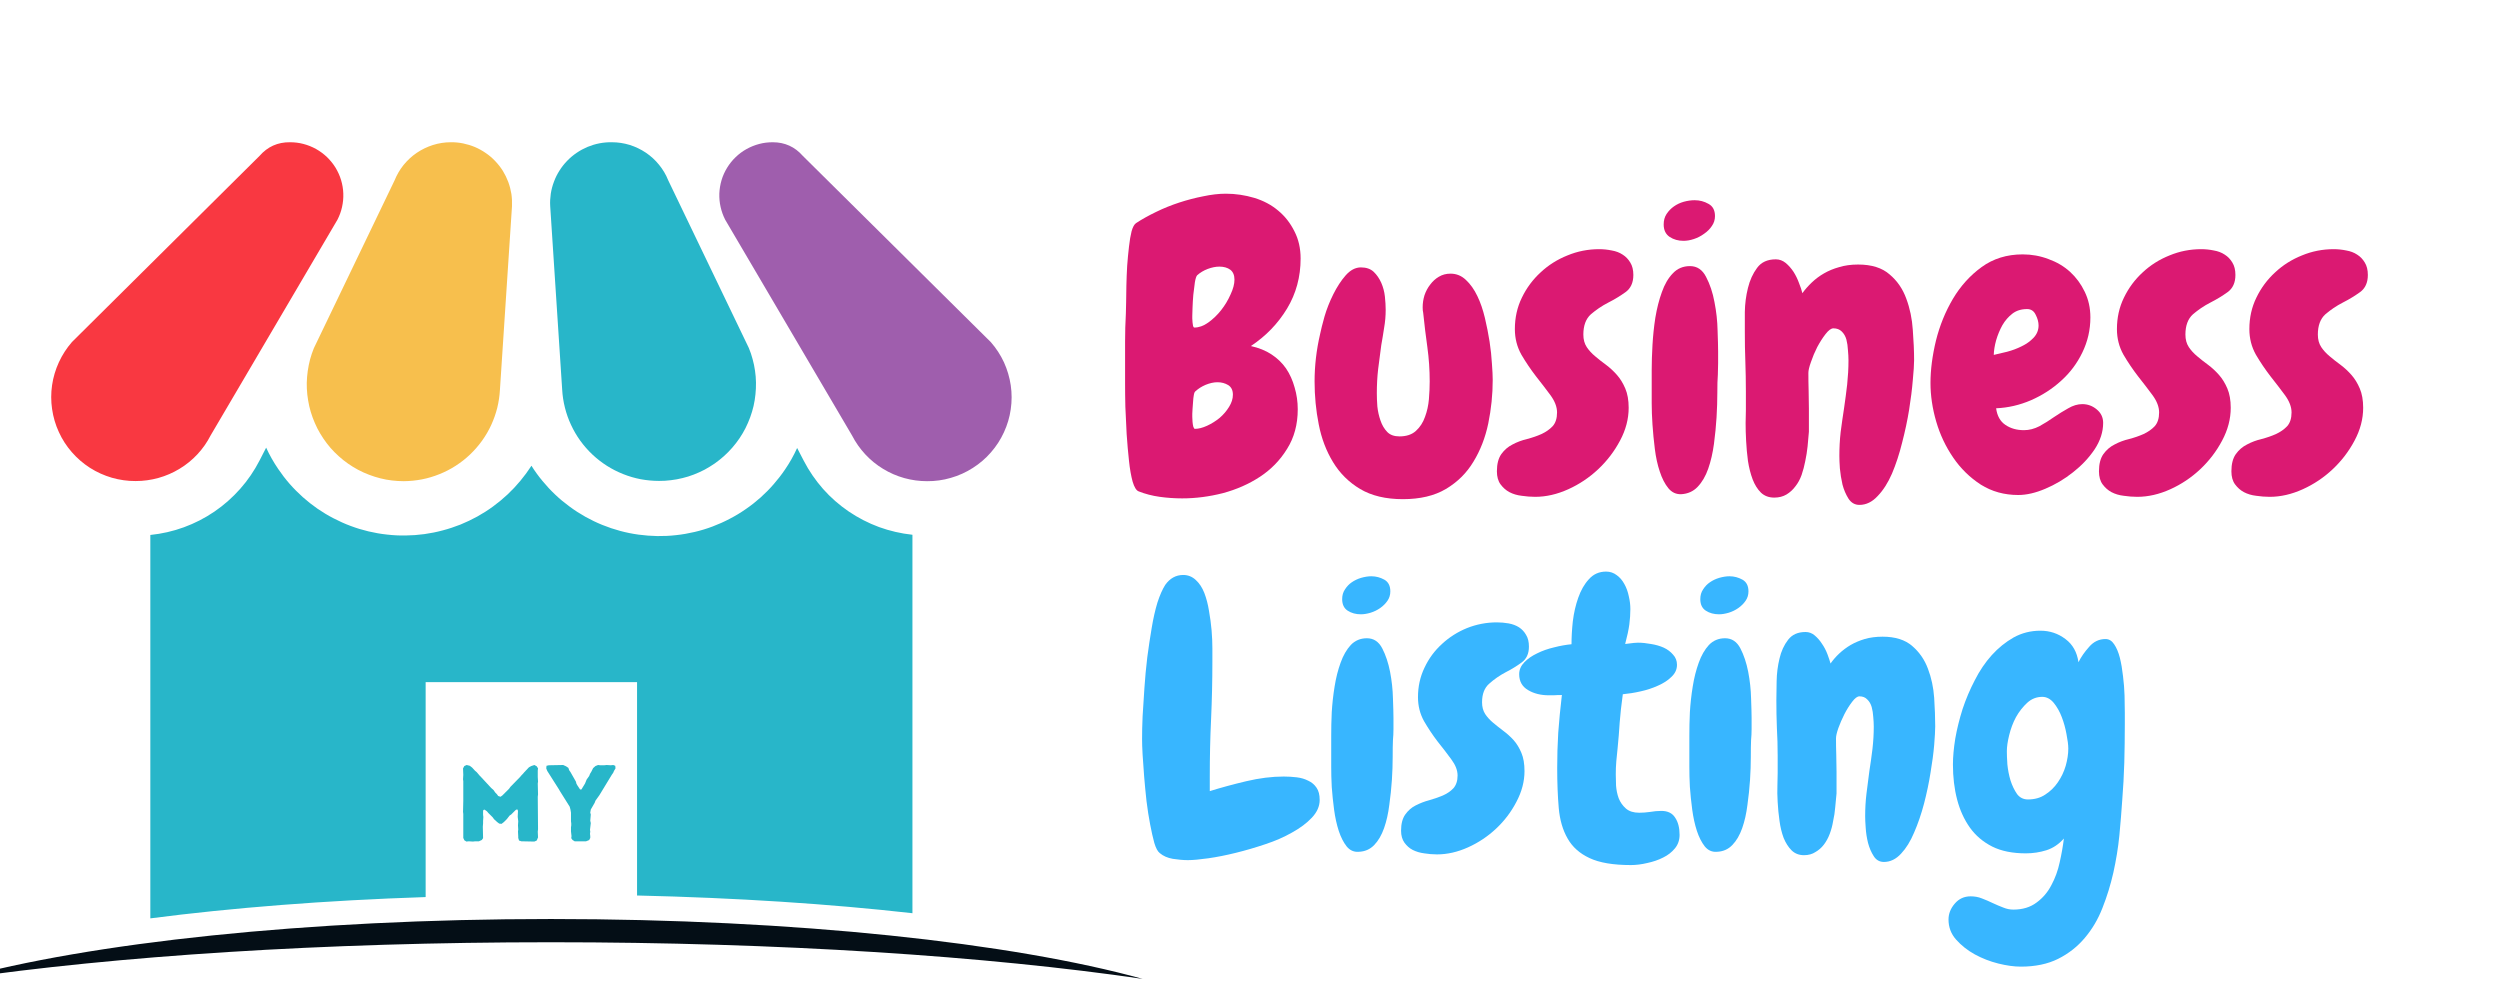
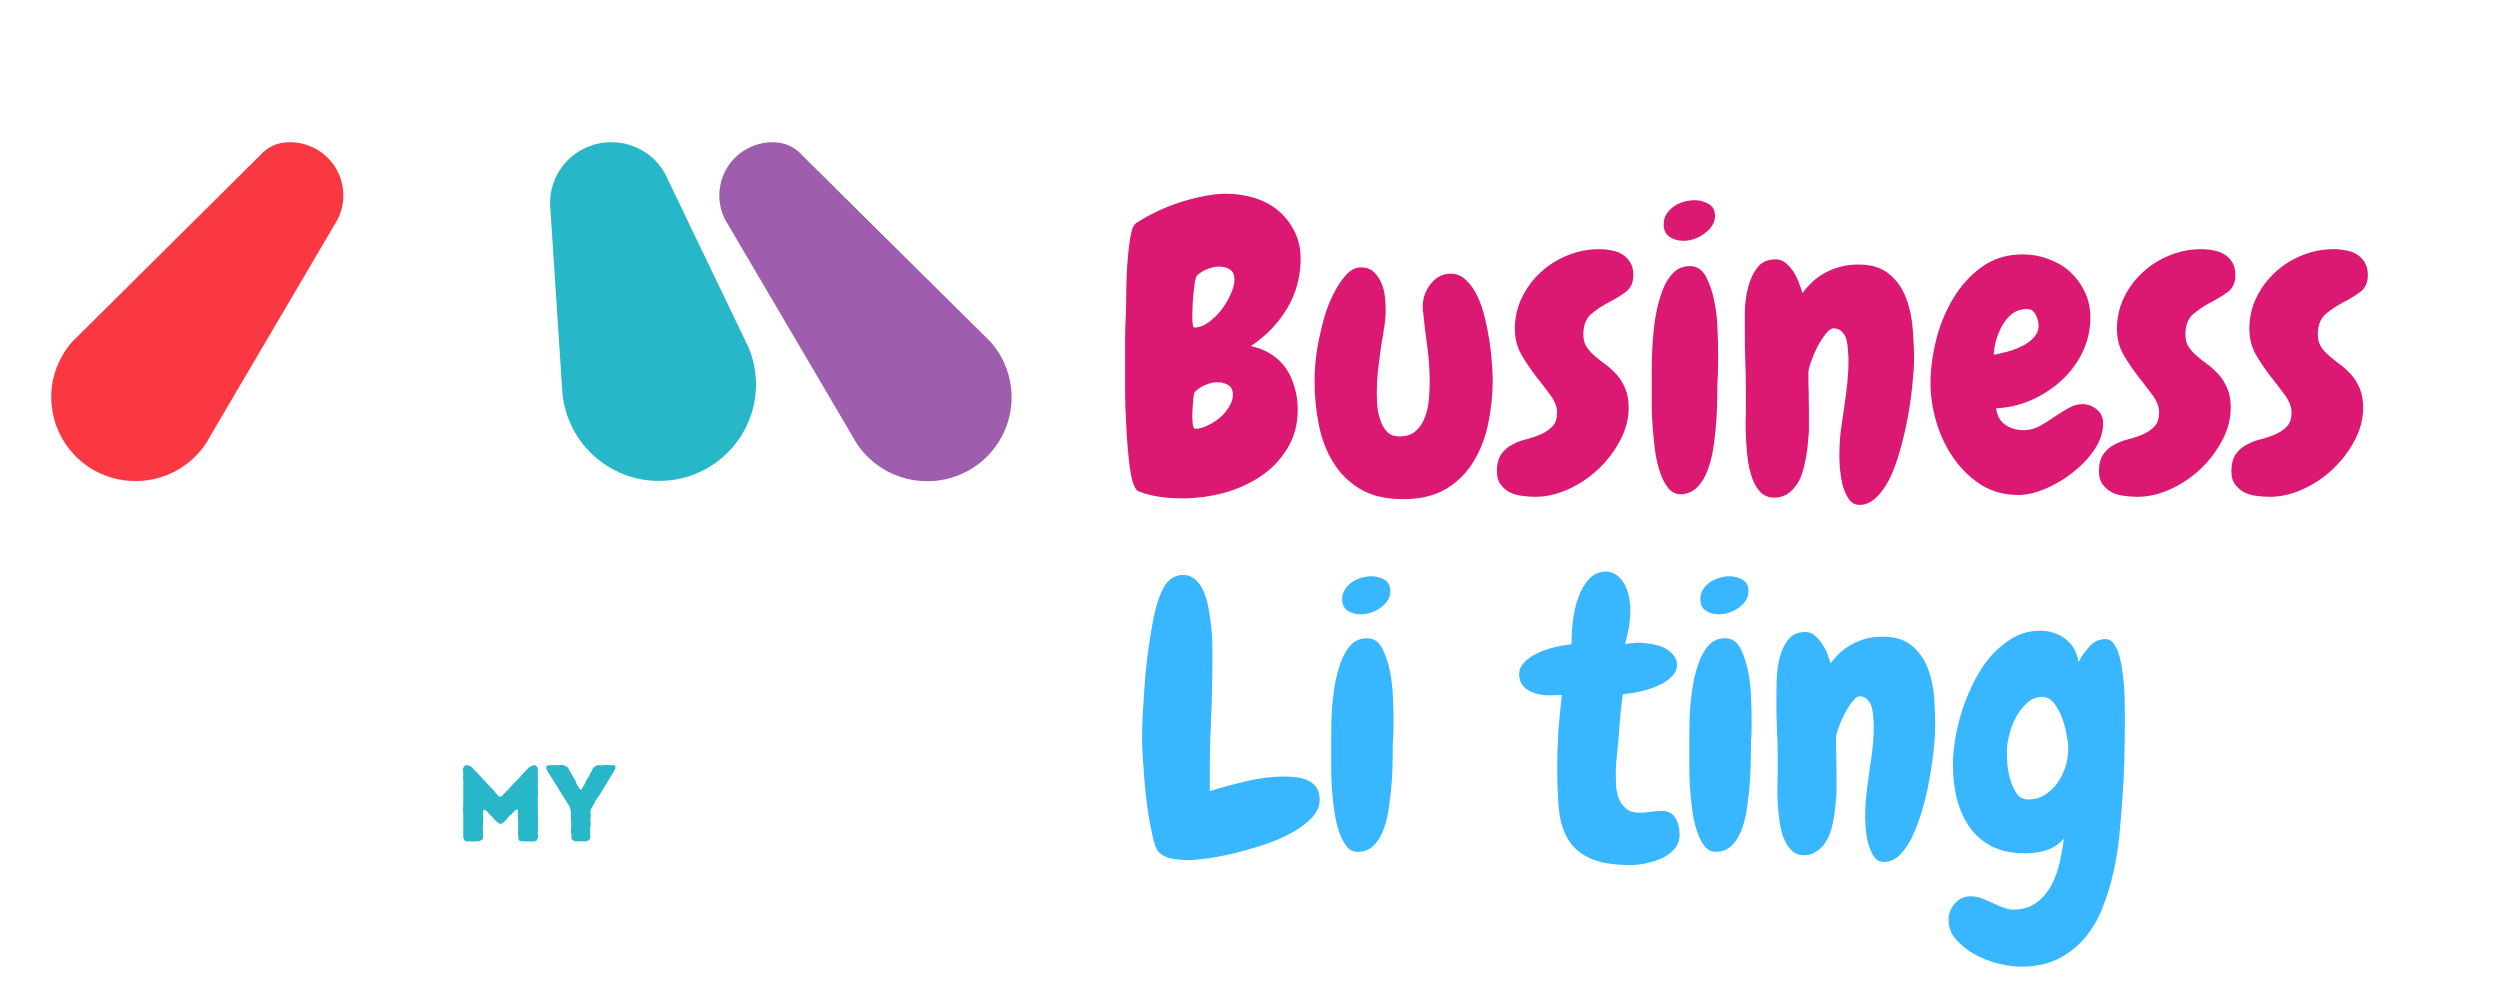
<svg xmlns="http://www.w3.org/2000/svg" width="200" zoomAndPan="magnify" viewBox="0 0 150 60" height="80" preserveAspectRatio="xMidYMid meet" version="1.0">
  <defs>
    <g />
    <clipPath id="d1235ea716">
      <path d="M 3 8.535 L 21 8.535 L 21 29 L 3 29 Z M 3 8.535 " clip-rule="nonzero" />
    </clipPath>
    <clipPath id="e035902322">
-       <path d="M 18 8.535 L 31 8.535 L 31 29 L 18 29 Z M 18 8.535 " clip-rule="nonzero" />
-     </clipPath>
+       </clipPath>
    <clipPath id="e55f23974b">
      <path d="M 33 8.535 L 46 8.535 L 46 29 L 33 29 Z M 33 8.535 " clip-rule="nonzero" />
    </clipPath>
    <clipPath id="c4d55cac40">
      <path d="M 43 8.535 L 61 8.535 L 61 29 L 43 29 Z M 43 8.535 " clip-rule="nonzero" />
    </clipPath>
    <clipPath id="abc190c0a4">
-       <path d="M 0 55 L 68.684 55 L 68.684 58.785 L 0 58.785 Z M 0 55 " clip-rule="nonzero" />
-     </clipPath>
+       </clipPath>
  </defs>
  <g fill="#28b6c9" fill-opacity="1">
    <g transform="translate(27.313, 50.478)">
      <g>
        <path d="M 0.672 0.016 L 0.812 0 L 1.062 0.016 L 1.203 0 L 1.422 0 L 1.594 -0.078 L 1.672 -0.188 L 1.656 -0.875 L 1.672 -1.078 L 1.672 -1.219 L 1.688 -1.453 L 1.672 -1.594 L 1.672 -1.844 L 1.734 -1.906 L 1.797 -1.875 L 1.906 -1.797 L 1.984 -1.703 L 2.25 -1.438 L 2.328 -1.328 L 2.516 -1.156 L 2.641 -1.062 L 2.781 -1.047 L 2.922 -1.156 L 3.094 -1.328 L 3.266 -1.547 L 3.359 -1.609 L 3.625 -1.875 L 3.719 -1.922 L 3.766 -1.828 L 3.75 -1.469 L 3.781 -1.203 L 3.766 -0.953 L 3.781 -0.703 L 3.766 -0.594 L 3.781 -0.297 L 3.781 -0.203 L 3.828 -0.047 L 3.969 0 L 4.75 0.016 L 4.891 -0.047 L 4.969 -0.234 L 4.953 -0.578 L 4.969 -0.719 L 4.953 -2.672 L 4.969 -2.812 L 4.953 -3.469 L 4.969 -3.578 L 4.953 -3.859 L 4.953 -4.25 L 4.969 -4.375 L 4.891 -4.5 L 4.75 -4.578 L 4.562 -4.516 L 4.422 -4.438 L 4.141 -4.141 L 4.062 -4.047 L 3.984 -3.969 L 3.891 -3.859 L 3.312 -3.266 L 3.234 -3.156 L 2.828 -2.75 L 2.719 -2.672 L 2.578 -2.719 L 2.5 -2.828 L 2.406 -2.922 L 2.297 -3.078 L 2.156 -3.203 L 1.547 -3.859 L 1.469 -3.938 L 1.297 -4.141 L 1.188 -4.234 L 1.016 -4.422 L 0.875 -4.531 L 0.688 -4.578 L 0.547 -4.516 L 0.469 -4.375 L 0.484 -3.984 L 0.469 -3.719 L 0.484 -3.609 L 0.484 -2.422 L 0.469 -1.766 L 0.484 -1.641 L 0.484 -0.203 L 0.547 -0.062 Z M 0.672 0.016 " />
      </g>
    </g>
  </g>
  <g fill="#28b6c9" fill-opacity="1">
    <g transform="translate(32.775, 50.478)">
      <g>
        <path d="M 1.5 -0.188 L 1.578 -0.078 L 1.703 0 L 2.391 0 L 2.578 -0.078 L 2.641 -0.203 L 2.641 -0.312 L 2.625 -0.453 L 2.641 -0.578 L 2.625 -0.688 L 2.672 -1.094 L 2.641 -1.234 L 2.672 -1.609 L 2.641 -1.719 L 2.672 -1.906 L 2.906 -2.312 L 2.953 -2.438 L 3.188 -2.766 L 3.938 -4 L 4.016 -4.109 L 4.062 -4.219 L 4.156 -4.375 L 4.141 -4.531 L 4.016 -4.578 L 3.875 -4.562 L 3.625 -4.578 L 3.484 -4.562 L 3.234 -4.562 L 3.109 -4.578 L 2.953 -4.516 L 2.812 -4.391 L 2.703 -4.172 L 2.625 -4.047 L 2.578 -3.922 L 2.422 -3.703 L 2.328 -3.469 L 2.109 -3.109 L 2.031 -3.109 L 1.875 -3.344 L 1.812 -3.453 L 1.781 -3.578 L 1.453 -4.156 L 1.375 -4.266 L 1.328 -4.406 L 1.188 -4.5 L 1.016 -4.578 L 0.156 -4.562 L 0.016 -4.531 L 0 -4.375 L 0.062 -4.219 L 0.766 -3.109 L 0.828 -3 L 1.406 -2.078 L 1.453 -1.906 L 1.484 -1.719 L 1.484 -1.203 L 1.5 -1.078 L 1.5 -0.953 L 1.484 -0.844 L 1.484 -0.594 L 1.516 -0.312 Z M 1.5 -0.188 " />
      </g>
    </g>
  </g>
  <g fill="#28b6c9" fill-opacity="1">
    <g transform="translate(36.932, 50.478)">
      <g />
    </g>
  </g>
  <g fill="#db1972" fill-opacity="1">
    <g transform="translate(66.771, 29.622)">
      <g>
        <path d="M 11.266 -14.109 C 11.266 -13.004 10.992 -12.004 10.453 -11.109 C 9.91 -10.211 9.188 -9.461 8.281 -8.859 C 8.758 -8.754 9.172 -8.586 9.516 -8.359 C 9.867 -8.129 10.16 -7.848 10.391 -7.516 C 10.617 -7.18 10.789 -6.801 10.906 -6.375 C 11.031 -5.957 11.094 -5.52 11.094 -5.062 C 11.094 -4.156 10.879 -3.363 10.453 -2.688 C 10.035 -2.008 9.492 -1.453 8.828 -1.016 C 8.16 -0.578 7.414 -0.25 6.594 -0.031 C 5.781 0.176 4.969 0.281 4.156 0.281 C 3.707 0.281 3.258 0.25 2.812 0.188 C 2.363 0.125 1.941 0.016 1.547 -0.141 C 1.41 -0.191 1.289 -0.383 1.188 -0.719 C 1.094 -1.062 1.02 -1.477 0.969 -1.969 C 0.914 -2.469 0.867 -3.004 0.828 -3.578 C 0.797 -4.148 0.77 -4.695 0.75 -5.219 C 0.738 -5.75 0.734 -6.211 0.734 -6.609 C 0.734 -7.004 0.734 -7.285 0.734 -7.453 C 0.734 -8.004 0.734 -8.562 0.734 -9.125 C 0.734 -9.688 0.75 -10.25 0.781 -10.812 C 0.781 -10.957 0.785 -11.18 0.797 -11.484 C 0.805 -11.785 0.812 -12.117 0.812 -12.484 C 0.82 -12.859 0.836 -13.254 0.859 -13.672 C 0.891 -14.086 0.926 -14.473 0.969 -14.828 C 1.008 -15.191 1.062 -15.5 1.125 -15.75 C 1.195 -16 1.285 -16.16 1.391 -16.234 C 1.754 -16.473 2.156 -16.695 2.594 -16.906 C 3.039 -17.125 3.504 -17.312 3.984 -17.469 C 4.461 -17.625 4.941 -17.75 5.422 -17.844 C 5.898 -17.945 6.352 -18 6.781 -18 C 7.363 -18 7.93 -17.914 8.484 -17.75 C 9.035 -17.582 9.516 -17.328 9.922 -16.984 C 10.328 -16.648 10.648 -16.238 10.891 -15.75 C 11.141 -15.27 11.266 -14.723 11.266 -14.109 Z M 7.297 -12.844 C 7.297 -13.113 7.211 -13.312 7.047 -13.438 C 6.879 -13.562 6.66 -13.625 6.391 -13.625 C 6.172 -13.625 5.938 -13.578 5.688 -13.484 C 5.445 -13.391 5.238 -13.266 5.062 -13.109 C 5.008 -13.055 4.961 -12.914 4.922 -12.688 C 4.891 -12.469 4.859 -12.219 4.828 -11.938 C 4.805 -11.664 4.789 -11.406 4.781 -11.156 C 4.77 -10.906 4.766 -10.742 4.766 -10.672 C 4.766 -10.641 4.766 -10.586 4.766 -10.516 C 4.766 -10.441 4.77 -10.363 4.781 -10.281 C 4.789 -10.207 4.801 -10.133 4.812 -10.062 C 4.832 -10 4.859 -9.969 4.891 -9.969 C 5.16 -9.969 5.438 -10.066 5.719 -10.266 C 6.008 -10.473 6.27 -10.723 6.5 -11.016 C 6.727 -11.305 6.914 -11.617 7.062 -11.953 C 7.219 -12.285 7.297 -12.582 7.297 -12.844 Z M 7.203 -5.938 C 7.203 -6.207 7.109 -6.398 6.922 -6.516 C 6.734 -6.629 6.52 -6.688 6.281 -6.688 C 6.051 -6.688 5.812 -6.633 5.562 -6.531 C 5.32 -6.426 5.125 -6.301 4.969 -6.156 C 4.914 -6.125 4.879 -6.047 4.859 -5.922 C 4.836 -5.797 4.82 -5.656 4.812 -5.5 C 4.801 -5.352 4.789 -5.211 4.781 -5.078 C 4.77 -4.941 4.766 -4.848 4.766 -4.797 C 4.766 -4.766 4.766 -4.703 4.766 -4.609 C 4.766 -4.516 4.77 -4.414 4.781 -4.312 C 4.789 -4.207 4.805 -4.109 4.828 -4.016 C 4.859 -3.93 4.891 -3.891 4.922 -3.891 C 5.141 -3.891 5.383 -3.953 5.656 -4.078 C 5.926 -4.203 6.176 -4.359 6.406 -4.547 C 6.633 -4.742 6.82 -4.961 6.969 -5.203 C 7.125 -5.453 7.203 -5.695 7.203 -5.938 Z M 7.203 -5.938 " />
      </g>
    </g>
  </g>
  <g fill="#db1972" fill-opacity="1">
    <g transform="translate(78.391, 29.622)">
      <g>
        <path d="M 11.172 -6.828 C 11.172 -5.953 11.082 -5.082 10.906 -4.219 C 10.727 -3.363 10.43 -2.598 10.016 -1.922 C 9.609 -1.242 9.055 -0.695 8.359 -0.281 C 7.672 0.125 6.812 0.328 5.781 0.328 C 4.758 0.328 3.906 0.125 3.219 -0.281 C 2.539 -0.688 2 -1.223 1.594 -1.891 C 1.188 -2.555 0.898 -3.312 0.734 -4.156 C 0.566 -5 0.484 -5.859 0.484 -6.734 C 0.484 -7.68 0.594 -8.625 0.812 -9.562 C 0.863 -9.82 0.953 -10.176 1.078 -10.625 C 1.211 -11.082 1.391 -11.531 1.609 -11.969 C 1.828 -12.406 2.07 -12.781 2.344 -13.094 C 2.625 -13.414 2.93 -13.578 3.266 -13.578 C 3.586 -13.578 3.844 -13.488 4.031 -13.312 C 4.219 -13.133 4.367 -12.914 4.484 -12.656 C 4.598 -12.395 4.672 -12.117 4.703 -11.828 C 4.734 -11.535 4.75 -11.27 4.75 -11.031 C 4.75 -10.664 4.719 -10.305 4.656 -9.953 C 4.602 -9.598 4.547 -9.25 4.484 -8.906 C 4.422 -8.426 4.359 -7.945 4.297 -7.469 C 4.242 -6.988 4.219 -6.508 4.219 -6.031 C 4.219 -5.801 4.227 -5.535 4.25 -5.234 C 4.281 -4.941 4.344 -4.66 4.438 -4.391 C 4.531 -4.117 4.664 -3.891 4.844 -3.703 C 5.02 -3.523 5.266 -3.438 5.578 -3.438 C 5.992 -3.438 6.32 -3.547 6.562 -3.766 C 6.812 -3.992 6.992 -4.273 7.109 -4.609 C 7.234 -4.941 7.312 -5.297 7.344 -5.672 C 7.375 -6.055 7.391 -6.41 7.391 -6.734 C 7.391 -7.43 7.344 -8.117 7.25 -8.797 C 7.156 -9.473 7.07 -10.16 7 -10.859 C 6.977 -10.941 6.969 -11.051 6.969 -11.188 C 6.969 -11.426 7.004 -11.664 7.078 -11.906 C 7.16 -12.145 7.273 -12.359 7.422 -12.547 C 7.566 -12.742 7.738 -12.898 7.938 -13.016 C 8.145 -13.141 8.379 -13.203 8.641 -13.203 C 8.992 -13.203 9.301 -13.078 9.562 -12.828 C 9.832 -12.578 10.062 -12.254 10.25 -11.859 C 10.438 -11.473 10.586 -11.035 10.703 -10.547 C 10.816 -10.066 10.91 -9.594 10.984 -9.125 C 11.055 -8.656 11.102 -8.211 11.125 -7.797 C 11.156 -7.391 11.172 -7.066 11.172 -6.828 Z M 11.172 -6.828 " />
      </g>
    </g>
  </g>
  <g fill="#db1972" fill-opacity="1">
    <g transform="translate(90.298, 29.622)">
      <g>
        <path d="M 7.703 -13.125 C 7.703 -12.664 7.547 -12.32 7.234 -12.094 C 6.93 -11.875 6.586 -11.664 6.203 -11.469 C 5.816 -11.27 5.469 -11.035 5.156 -10.766 C 4.852 -10.492 4.703 -10.086 4.703 -9.547 C 4.703 -9.254 4.77 -9.004 4.906 -8.797 C 5.039 -8.598 5.207 -8.414 5.406 -8.25 C 5.602 -8.082 5.82 -7.91 6.062 -7.734 C 6.301 -7.555 6.52 -7.352 6.719 -7.125 C 6.914 -6.906 7.082 -6.633 7.219 -6.312 C 7.352 -6 7.422 -5.613 7.422 -5.156 C 7.422 -4.488 7.25 -3.832 6.906 -3.188 C 6.562 -2.539 6.125 -1.969 5.594 -1.469 C 5.062 -0.969 4.461 -0.566 3.797 -0.266 C 3.129 0.035 2.469 0.188 1.812 0.188 C 1.539 0.188 1.27 0.164 1 0.125 C 0.727 0.094 0.484 0.02 0.266 -0.094 C 0.055 -0.207 -0.117 -0.363 -0.266 -0.562 C -0.41 -0.758 -0.484 -1.02 -0.484 -1.344 C -0.484 -1.781 -0.395 -2.125 -0.219 -2.375 C -0.039 -2.625 0.18 -2.816 0.453 -2.953 C 0.723 -3.098 1.016 -3.207 1.328 -3.281 C 1.641 -3.363 1.926 -3.461 2.188 -3.578 C 2.457 -3.703 2.68 -3.859 2.859 -4.047 C 3.035 -4.242 3.125 -4.52 3.125 -4.875 C 3.125 -5.207 2.992 -5.551 2.734 -5.906 C 2.473 -6.258 2.18 -6.641 1.859 -7.047 C 1.547 -7.453 1.254 -7.883 0.984 -8.344 C 0.723 -8.812 0.594 -9.32 0.594 -9.875 C 0.594 -10.562 0.734 -11.191 1.016 -11.766 C 1.297 -12.348 1.672 -12.852 2.141 -13.281 C 2.609 -13.719 3.145 -14.055 3.75 -14.297 C 4.352 -14.547 4.988 -14.672 5.656 -14.672 C 5.906 -14.672 6.156 -14.645 6.406 -14.594 C 6.656 -14.551 6.875 -14.469 7.062 -14.344 C 7.25 -14.227 7.398 -14.07 7.516 -13.875 C 7.641 -13.676 7.703 -13.426 7.703 -13.125 Z M 7.703 -13.125 " />
      </g>
    </g>
  </g>
  <g fill="#db1972" fill-opacity="1">
    <g transform="translate(98.243, 29.622)">
      <g>
        <path d="M 4.656 -16.656 C 4.656 -16.438 4.594 -16.238 4.469 -16.062 C 4.352 -15.883 4.195 -15.727 4 -15.594 C 3.812 -15.457 3.609 -15.352 3.391 -15.281 C 3.172 -15.207 2.961 -15.172 2.766 -15.172 C 2.453 -15.172 2.176 -15.25 1.938 -15.406 C 1.695 -15.57 1.578 -15.82 1.578 -16.156 C 1.578 -16.395 1.633 -16.602 1.75 -16.781 C 1.875 -16.969 2.02 -17.117 2.188 -17.234 C 2.363 -17.359 2.562 -17.453 2.781 -17.516 C 3.008 -17.578 3.227 -17.609 3.438 -17.609 C 3.738 -17.609 4.016 -17.535 4.266 -17.391 C 4.523 -17.254 4.656 -17.008 4.656 -16.656 Z M 4.844 -8.547 C 4.844 -8.316 4.844 -8.078 4.844 -7.828 C 4.844 -7.586 4.836 -7.359 4.828 -7.141 C 4.805 -6.867 4.797 -6.504 4.797 -6.047 C 4.797 -5.598 4.781 -5.109 4.75 -4.578 C 4.719 -4.055 4.664 -3.523 4.594 -2.984 C 4.52 -2.441 4.406 -1.945 4.25 -1.5 C 4.094 -1.051 3.879 -0.688 3.609 -0.406 C 3.348 -0.133 3.02 0.008 2.625 0.031 C 2.32 0.039 2.066 -0.078 1.859 -0.328 C 1.648 -0.586 1.477 -0.922 1.344 -1.328 C 1.207 -1.734 1.109 -2.188 1.047 -2.688 C 0.984 -3.188 0.938 -3.672 0.906 -4.141 C 0.875 -4.609 0.859 -5.039 0.859 -5.438 C 0.859 -5.832 0.859 -6.129 0.859 -6.328 C 0.859 -6.578 0.859 -6.938 0.859 -7.406 C 0.859 -7.875 0.875 -8.379 0.906 -8.922 C 0.938 -9.461 0.992 -10.008 1.078 -10.562 C 1.172 -11.125 1.301 -11.633 1.469 -12.094 C 1.633 -12.562 1.852 -12.938 2.125 -13.219 C 2.395 -13.508 2.738 -13.656 3.156 -13.656 C 3.582 -13.656 3.906 -13.438 4.125 -13 C 4.352 -12.57 4.52 -12.07 4.625 -11.5 C 4.738 -10.926 4.801 -10.359 4.812 -9.797 C 4.832 -9.234 4.844 -8.816 4.844 -8.547 Z M 4.844 -8.547 " />
      </g>
    </g>
  </g>
  <g fill="#db1972" fill-opacity="1">
    <g transform="translate(104.065, 29.622)">
      <g>
        <path d="M 7.5 0.672 C 7.227 0.672 7.008 0.547 6.844 0.297 C 6.688 0.047 6.566 -0.234 6.484 -0.547 C 6.41 -0.867 6.359 -1.191 6.328 -1.516 C 6.305 -1.836 6.297 -2.086 6.297 -2.266 C 6.297 -2.742 6.32 -3.223 6.375 -3.703 C 6.438 -4.18 6.504 -4.656 6.578 -5.125 C 6.648 -5.602 6.711 -6.082 6.766 -6.562 C 6.816 -7.039 6.844 -7.52 6.844 -8 C 6.844 -8.188 6.832 -8.391 6.812 -8.609 C 6.801 -8.836 6.77 -9.051 6.719 -9.25 C 6.664 -9.445 6.57 -9.609 6.438 -9.734 C 6.312 -9.859 6.145 -9.922 5.938 -9.922 C 5.801 -9.922 5.645 -9.805 5.469 -9.578 C 5.289 -9.348 5.125 -9.086 4.969 -8.797 C 4.82 -8.504 4.695 -8.207 4.594 -7.906 C 4.488 -7.613 4.438 -7.395 4.438 -7.25 C 4.438 -6.906 4.441 -6.551 4.453 -6.188 C 4.461 -5.832 4.469 -5.473 4.469 -5.109 L 4.469 -3.719 C 4.445 -3.438 4.422 -3.145 4.391 -2.844 C 4.359 -2.539 4.312 -2.242 4.25 -1.953 C 4.195 -1.672 4.125 -1.395 4.031 -1.125 C 3.938 -0.863 3.812 -0.633 3.656 -0.438 C 3.508 -0.238 3.332 -0.078 3.125 0.047 C 2.914 0.172 2.672 0.234 2.391 0.234 C 2.066 0.234 1.801 0.133 1.594 -0.062 C 1.383 -0.27 1.219 -0.535 1.094 -0.859 C 0.969 -1.191 0.875 -1.562 0.812 -1.969 C 0.758 -2.375 0.723 -2.77 0.703 -3.156 C 0.68 -3.551 0.672 -3.91 0.672 -4.234 C 0.68 -4.555 0.688 -4.816 0.688 -5.016 L 0.688 -6.141 C 0.688 -6.742 0.676 -7.336 0.656 -7.922 C 0.633 -8.516 0.625 -9.102 0.625 -9.688 C 0.625 -10.008 0.625 -10.414 0.625 -10.906 C 0.633 -11.395 0.695 -11.875 0.812 -12.344 C 0.926 -12.812 1.109 -13.211 1.359 -13.547 C 1.609 -13.891 1.984 -14.062 2.484 -14.062 C 2.703 -14.062 2.898 -13.988 3.078 -13.844 C 3.254 -13.695 3.41 -13.52 3.547 -13.312 C 3.68 -13.102 3.789 -12.879 3.875 -12.641 C 3.969 -12.41 4.035 -12.207 4.078 -12.031 C 4.234 -12.25 4.422 -12.461 4.641 -12.672 C 4.859 -12.879 5.102 -13.062 5.375 -13.219 C 5.645 -13.375 5.945 -13.5 6.281 -13.594 C 6.613 -13.695 6.992 -13.75 7.422 -13.75 C 8.234 -13.75 8.863 -13.551 9.312 -13.156 C 9.77 -12.77 10.102 -12.285 10.312 -11.703 C 10.531 -11.117 10.66 -10.492 10.703 -9.828 C 10.754 -9.16 10.781 -8.555 10.781 -8.016 C 10.781 -7.742 10.754 -7.344 10.703 -6.812 C 10.66 -6.281 10.586 -5.691 10.484 -5.047 C 10.379 -4.398 10.238 -3.738 10.062 -3.062 C 9.895 -2.383 9.691 -1.766 9.453 -1.203 C 9.211 -0.648 8.926 -0.203 8.594 0.141 C 8.27 0.492 7.906 0.672 7.5 0.672 Z M 7.5 0.672 " />
      </g>
    </g>
  </g>
  <g fill="#db1972" fill-opacity="1">
    <g transform="translate(115.47, 29.622)">
      <g>
        <path d="M 10.719 -4.25 C 10.719 -3.707 10.547 -3.176 10.203 -2.656 C 9.859 -2.145 9.426 -1.688 8.906 -1.281 C 8.395 -0.875 7.844 -0.547 7.25 -0.297 C 6.664 -0.047 6.125 0.078 5.625 0.078 C 4.789 0.078 4.039 -0.129 3.375 -0.547 C 2.719 -0.973 2.164 -1.516 1.719 -2.172 C 1.27 -2.828 0.93 -3.547 0.703 -4.328 C 0.473 -5.117 0.359 -5.891 0.359 -6.641 C 0.359 -7.43 0.469 -8.281 0.688 -9.188 C 0.914 -10.094 1.254 -10.926 1.703 -11.688 C 2.16 -12.457 2.734 -13.094 3.422 -13.594 C 4.117 -14.102 4.941 -14.359 5.891 -14.359 C 6.43 -14.359 6.945 -14.266 7.438 -14.078 C 7.938 -13.898 8.367 -13.645 8.734 -13.312 C 9.098 -12.977 9.391 -12.582 9.609 -12.125 C 9.836 -11.664 9.953 -11.148 9.953 -10.578 C 9.953 -9.828 9.789 -9.125 9.469 -8.469 C 9.156 -7.82 8.734 -7.258 8.203 -6.781 C 7.68 -6.301 7.078 -5.91 6.391 -5.609 C 5.711 -5.316 5.016 -5.156 4.297 -5.125 C 4.359 -4.664 4.547 -4.332 4.859 -4.125 C 5.172 -3.914 5.539 -3.812 5.969 -3.812 C 6.281 -3.812 6.586 -3.891 6.891 -4.047 C 7.191 -4.211 7.484 -4.395 7.766 -4.594 C 8.055 -4.789 8.344 -4.969 8.625 -5.125 C 8.906 -5.289 9.188 -5.375 9.469 -5.375 C 9.789 -5.375 10.078 -5.27 10.328 -5.062 C 10.586 -4.852 10.719 -4.582 10.719 -4.25 Z M 6.844 -10.094 C 6.844 -10.301 6.785 -10.516 6.672 -10.734 C 6.566 -10.961 6.395 -11.078 6.156 -11.078 C 5.801 -11.078 5.504 -10.984 5.266 -10.797 C 5.035 -10.617 4.836 -10.391 4.672 -10.109 C 4.516 -9.828 4.391 -9.523 4.297 -9.203 C 4.211 -8.891 4.164 -8.598 4.156 -8.328 C 4.375 -8.379 4.641 -8.441 4.953 -8.516 C 5.266 -8.598 5.555 -8.707 5.828 -8.844 C 6.109 -8.977 6.348 -9.148 6.547 -9.359 C 6.742 -9.566 6.844 -9.812 6.844 -10.094 Z M 6.844 -10.094 " />
      </g>
    </g>
  </g>
  <g fill="#db1972" fill-opacity="1">
    <g transform="translate(126.422, 29.622)">
      <g>
        <path d="M 7.703 -13.125 C 7.703 -12.664 7.547 -12.32 7.234 -12.094 C 6.93 -11.875 6.586 -11.664 6.203 -11.469 C 5.816 -11.27 5.469 -11.035 5.156 -10.766 C 4.852 -10.492 4.703 -10.086 4.703 -9.547 C 4.703 -9.254 4.77 -9.004 4.906 -8.797 C 5.039 -8.598 5.207 -8.414 5.406 -8.25 C 5.602 -8.082 5.82 -7.91 6.062 -7.734 C 6.301 -7.555 6.52 -7.352 6.719 -7.125 C 6.914 -6.906 7.082 -6.633 7.219 -6.312 C 7.352 -6 7.422 -5.613 7.422 -5.156 C 7.422 -4.488 7.25 -3.832 6.906 -3.188 C 6.562 -2.539 6.125 -1.969 5.594 -1.469 C 5.062 -0.969 4.461 -0.566 3.797 -0.266 C 3.129 0.035 2.469 0.188 1.812 0.188 C 1.539 0.188 1.27 0.164 1 0.125 C 0.727 0.094 0.484 0.02 0.266 -0.094 C 0.055 -0.207 -0.117 -0.363 -0.266 -0.562 C -0.41 -0.758 -0.484 -1.02 -0.484 -1.344 C -0.484 -1.781 -0.395 -2.125 -0.219 -2.375 C -0.039 -2.625 0.18 -2.816 0.453 -2.953 C 0.723 -3.098 1.016 -3.207 1.328 -3.281 C 1.641 -3.363 1.926 -3.461 2.188 -3.578 C 2.457 -3.703 2.68 -3.859 2.859 -4.047 C 3.035 -4.242 3.125 -4.52 3.125 -4.875 C 3.125 -5.207 2.992 -5.551 2.734 -5.906 C 2.473 -6.258 2.18 -6.641 1.859 -7.047 C 1.547 -7.453 1.254 -7.883 0.984 -8.344 C 0.723 -8.812 0.594 -9.32 0.594 -9.875 C 0.594 -10.562 0.734 -11.191 1.016 -11.766 C 1.297 -12.348 1.672 -12.852 2.141 -13.281 C 2.609 -13.719 3.145 -14.055 3.75 -14.297 C 4.352 -14.547 4.988 -14.672 5.656 -14.672 C 5.906 -14.672 6.156 -14.645 6.406 -14.594 C 6.656 -14.551 6.875 -14.469 7.062 -14.344 C 7.25 -14.227 7.398 -14.07 7.516 -13.875 C 7.641 -13.676 7.703 -13.426 7.703 -13.125 Z M 7.703 -13.125 " />
      </g>
    </g>
  </g>
  <g fill="#db1972" fill-opacity="1">
    <g transform="translate(134.368, 29.622)">
      <g>
        <path d="M 7.703 -13.125 C 7.703 -12.664 7.547 -12.32 7.234 -12.094 C 6.93 -11.875 6.586 -11.664 6.203 -11.469 C 5.816 -11.27 5.469 -11.035 5.156 -10.766 C 4.852 -10.492 4.703 -10.086 4.703 -9.547 C 4.703 -9.254 4.77 -9.004 4.906 -8.797 C 5.039 -8.598 5.207 -8.414 5.406 -8.25 C 5.602 -8.082 5.82 -7.91 6.062 -7.734 C 6.301 -7.555 6.52 -7.352 6.719 -7.125 C 6.914 -6.906 7.082 -6.633 7.219 -6.312 C 7.352 -6 7.422 -5.613 7.422 -5.156 C 7.422 -4.488 7.25 -3.832 6.906 -3.188 C 6.562 -2.539 6.125 -1.969 5.594 -1.469 C 5.062 -0.969 4.461 -0.566 3.797 -0.266 C 3.129 0.035 2.469 0.188 1.812 0.188 C 1.539 0.188 1.27 0.164 1 0.125 C 0.727 0.094 0.484 0.02 0.266 -0.094 C 0.055 -0.207 -0.117 -0.363 -0.266 -0.562 C -0.41 -0.758 -0.484 -1.02 -0.484 -1.344 C -0.484 -1.781 -0.395 -2.125 -0.219 -2.375 C -0.039 -2.625 0.18 -2.816 0.453 -2.953 C 0.723 -3.098 1.016 -3.207 1.328 -3.281 C 1.641 -3.363 1.926 -3.461 2.188 -3.578 C 2.457 -3.703 2.68 -3.859 2.859 -4.047 C 3.035 -4.242 3.125 -4.52 3.125 -4.875 C 3.125 -5.207 2.992 -5.551 2.734 -5.906 C 2.473 -6.258 2.18 -6.641 1.859 -7.047 C 1.547 -7.453 1.254 -7.883 0.984 -8.344 C 0.723 -8.812 0.594 -9.32 0.594 -9.875 C 0.594 -10.562 0.734 -11.191 1.016 -11.766 C 1.297 -12.348 1.672 -12.852 2.141 -13.281 C 2.609 -13.719 3.145 -14.055 3.75 -14.297 C 4.352 -14.547 4.988 -14.672 5.656 -14.672 C 5.906 -14.672 6.156 -14.645 6.406 -14.594 C 6.656 -14.551 6.875 -14.469 7.062 -14.344 C 7.25 -14.227 7.398 -14.07 7.516 -13.875 C 7.641 -13.676 7.703 -13.426 7.703 -13.125 Z M 7.703 -13.125 " />
      </g>
    </g>
  </g>
-   <path fill="#28b6c9" d="M 54.746 32.086 L 54.746 54.793 C 49.785 54.234 44.195 53.867 38.223 53.73 L 38.223 40.926 L 25.539 40.926 L 25.539 53.824 C 19.512 54.023 13.906 54.469 9.02 55.102 L 9.02 32.098 C 9.707 32.027 10.379 31.875 11.031 31.637 C 11.684 31.398 12.293 31.086 12.867 30.695 C 13.438 30.305 13.953 29.848 14.414 29.328 C 14.871 28.812 15.258 28.242 15.574 27.629 L 15.969 26.859 C 16.172 27.305 16.414 27.73 16.691 28.137 C 16.902 28.449 17.129 28.746 17.375 29.027 C 17.621 29.309 17.887 29.574 18.164 29.824 C 18.445 30.074 18.738 30.305 19.047 30.52 C 19.355 30.73 19.676 30.926 20.012 31.098 C 20.344 31.27 20.684 31.426 21.035 31.555 C 21.387 31.688 21.746 31.797 22.109 31.883 C 22.477 31.969 22.844 32.035 23.219 32.074 C 23.59 32.117 23.965 32.137 24.34 32.129 C 24.715 32.125 25.09 32.098 25.461 32.047 C 25.832 31.996 26.199 31.922 26.562 31.824 C 26.926 31.73 27.281 31.609 27.629 31.473 C 27.977 31.332 28.316 31.168 28.645 30.988 C 28.973 30.805 29.289 30.605 29.59 30.383 C 29.895 30.16 30.18 29.922 30.453 29.668 C 30.727 29.41 30.984 29.137 31.223 28.848 C 31.461 28.562 31.684 28.258 31.887 27.945 C 32.086 28.262 32.305 28.566 32.547 28.855 C 32.785 29.145 33.039 29.418 33.312 29.676 C 33.586 29.938 33.875 30.176 34.18 30.398 C 34.48 30.621 34.797 30.824 35.125 31.008 C 35.453 31.191 35.793 31.355 36.141 31.496 C 36.488 31.637 36.848 31.758 37.211 31.855 C 37.574 31.953 37.941 32.027 38.312 32.078 C 38.688 32.129 39.062 32.156 39.438 32.164 C 39.816 32.168 40.191 32.152 40.562 32.109 C 40.938 32.07 41.309 32.004 41.676 31.918 C 42.043 31.832 42.402 31.723 42.754 31.59 C 43.105 31.457 43.449 31.305 43.781 31.129 C 44.117 30.957 44.438 30.762 44.746 30.547 C 45.055 30.336 45.352 30.102 45.633 29.852 C 45.91 29.602 46.176 29.336 46.422 29.051 C 46.668 28.77 46.898 28.473 47.109 28.16 C 47.387 27.754 47.625 27.328 47.828 26.879 L 48.227 27.648 C 48.543 28.258 48.93 28.82 49.383 29.336 C 49.84 29.852 50.355 30.301 50.922 30.688 C 51.492 31.074 52.102 31.387 52.746 31.625 C 53.395 31.859 54.059 32.012 54.746 32.086 Z M 54.746 32.086 " fill-opacity="1" fill-rule="nonzero" />
  <g clip-path="url(#d1235ea716)">
    <path fill="#f93841" d="M 17.398 8.535 C 17.672 8.535 17.941 8.566 18.207 8.637 C 18.473 8.707 18.727 8.809 18.965 8.941 C 19.203 9.074 19.422 9.238 19.621 9.426 C 19.816 9.617 19.988 9.828 20.133 10.062 C 20.273 10.297 20.387 10.543 20.465 10.805 C 20.543 11.066 20.59 11.336 20.598 11.609 C 20.609 11.883 20.582 12.152 20.523 12.418 C 20.465 12.688 20.371 12.941 20.246 13.184 L 12.637 26.125 C 12.426 26.539 12.164 26.914 11.848 27.254 C 11.531 27.594 11.172 27.887 10.777 28.125 C 10.379 28.367 9.957 28.551 9.508 28.676 C 9.059 28.801 8.605 28.863 8.141 28.863 C 7.652 28.867 7.18 28.797 6.711 28.664 C 6.246 28.527 5.809 28.332 5.398 28.07 C 4.992 27.809 4.629 27.496 4.309 27.129 C 3.992 26.766 3.73 26.363 3.531 25.922 C 3.328 25.484 3.195 25.023 3.125 24.543 C 3.055 24.066 3.055 23.586 3.125 23.109 C 3.195 22.629 3.332 22.172 3.535 21.73 C 3.738 21.293 3.996 20.891 4.316 20.523 L 15.574 9.352 C 16.055 8.801 16.664 8.527 17.398 8.535 Z M 17.398 8.535 " fill-opacity="1" fill-rule="nonzero" />
  </g>
  <g clip-path="url(#e035902322)">
    <path fill="#f7bf4d" d="M 27.047 8.535 C 27.297 8.531 27.543 8.555 27.789 8.605 C 28.031 8.656 28.27 8.727 28.5 8.824 C 28.727 8.922 28.945 9.043 29.148 9.184 C 29.355 9.324 29.543 9.484 29.715 9.668 C 29.887 9.848 30.039 10.043 30.172 10.254 C 30.301 10.465 30.41 10.688 30.496 10.918 C 30.582 11.152 30.645 11.395 30.684 11.637 C 30.719 11.883 30.73 12.133 30.719 12.379 L 29.996 23.387 C 29.977 23.75 29.922 24.113 29.836 24.469 C 29.746 24.824 29.625 25.168 29.473 25.5 C 29.32 25.832 29.137 26.145 28.922 26.445 C 28.707 26.742 28.469 27.016 28.203 27.27 C 27.938 27.523 27.652 27.746 27.344 27.945 C 27.035 28.145 26.711 28.312 26.367 28.449 C 26.027 28.586 25.68 28.691 25.316 28.762 C 24.957 28.832 24.594 28.867 24.227 28.871 C 23.988 28.871 23.754 28.855 23.516 28.828 C 23.281 28.801 23.047 28.758 22.82 28.699 C 22.59 28.641 22.363 28.57 22.141 28.484 C 21.918 28.402 21.703 28.301 21.492 28.191 C 21.285 28.082 21.082 27.957 20.887 27.82 C 20.691 27.684 20.508 27.539 20.332 27.379 C 20.156 27.223 19.988 27.051 19.832 26.875 C 19.676 26.695 19.535 26.508 19.402 26.312 C 19.27 26.117 19.148 25.91 19.039 25.699 C 18.934 25.488 18.84 25.273 18.758 25.051 C 18.676 24.828 18.609 24.602 18.555 24.371 C 18.504 24.141 18.465 23.906 18.438 23.672 C 18.414 23.438 18.402 23.199 18.406 22.965 C 18.414 22.727 18.43 22.492 18.465 22.258 C 18.496 22.023 18.547 21.793 18.605 21.562 C 18.668 21.336 18.742 21.109 18.832 20.891 L 23.672 10.828 C 23.809 10.492 23.988 10.18 24.215 9.898 C 24.445 9.617 24.707 9.371 25.008 9.168 C 25.309 8.965 25.633 8.809 25.98 8.699 C 26.328 8.59 26.684 8.535 27.047 8.535 Z M 27.047 8.535 " fill-opacity="1" fill-rule="nonzero" />
  </g>
  <g clip-path="url(#e55f23974b)">
    <path fill="#28b6c9" d="M 36.719 8.535 C 37.078 8.535 37.434 8.59 37.781 8.695 C 38.129 8.805 38.453 8.961 38.75 9.16 C 39.051 9.363 39.316 9.605 39.543 9.887 C 39.773 10.168 39.957 10.477 40.09 10.812 L 44.93 20.879 C 45.02 21.098 45.098 21.32 45.156 21.547 C 45.219 21.777 45.27 22.008 45.301 22.242 C 45.336 22.477 45.355 22.711 45.359 22.949 C 45.363 23.188 45.352 23.422 45.328 23.656 C 45.305 23.891 45.266 24.125 45.215 24.355 C 45.16 24.586 45.094 24.812 45.012 25.035 C 44.93 25.258 44.836 25.477 44.73 25.688 C 44.621 25.898 44.504 26.102 44.371 26.297 C 44.238 26.492 44.094 26.68 43.938 26.859 C 43.781 27.039 43.617 27.207 43.438 27.367 C 43.262 27.523 43.078 27.672 42.883 27.809 C 42.688 27.941 42.488 28.066 42.277 28.18 C 42.066 28.289 41.852 28.387 41.629 28.473 C 41.41 28.559 41.184 28.629 40.953 28.684 C 40.723 28.742 40.488 28.785 40.254 28.812 C 40.02 28.844 39.781 28.855 39.543 28.855 C 39.176 28.855 38.809 28.82 38.445 28.754 C 38.086 28.684 37.73 28.582 37.391 28.445 C 37.047 28.309 36.719 28.141 36.41 27.945 C 36.098 27.746 35.809 27.52 35.543 27.27 C 35.273 27.016 35.031 26.738 34.816 26.441 C 34.602 26.145 34.418 25.828 34.262 25.492 C 34.105 25.16 33.984 24.812 33.895 24.457 C 33.805 24.102 33.75 23.738 33.73 23.371 L 33.012 12.367 C 32.996 12.117 33.012 11.867 33.047 11.621 C 33.086 11.375 33.148 11.137 33.238 10.902 C 33.324 10.668 33.434 10.445 33.57 10.234 C 33.703 10.023 33.855 9.828 34.031 9.648 C 34.203 9.469 34.395 9.309 34.602 9.168 C 34.809 9.027 35.027 8.91 35.258 8.812 C 35.488 8.719 35.727 8.645 35.973 8.598 C 36.219 8.551 36.465 8.531 36.719 8.535 Z M 36.719 8.535 " fill-opacity="1" fill-rule="nonzero" />
  </g>
  <g clip-path="url(#c4d55cac40)">
    <path fill="#9f5ead" d="M 46.367 8.535 C 47.09 8.535 47.691 8.809 48.168 9.352 L 59.453 20.531 C 59.773 20.898 60.035 21.301 60.238 21.738 C 60.438 22.18 60.574 22.637 60.645 23.117 C 60.715 23.598 60.715 24.074 60.645 24.555 C 60.578 25.035 60.441 25.492 60.238 25.934 C 60.035 26.375 59.777 26.777 59.457 27.141 C 59.141 27.508 58.773 27.82 58.367 28.078 C 57.957 28.34 57.52 28.539 57.051 28.672 C 56.586 28.809 56.109 28.875 55.625 28.871 C 55.16 28.871 54.703 28.809 54.254 28.684 C 53.809 28.559 53.383 28.375 52.988 28.133 C 52.59 27.891 52.234 27.602 51.918 27.262 C 51.602 26.922 51.336 26.543 51.125 26.133 L 43.516 13.191 C 43.391 12.949 43.297 12.691 43.238 12.426 C 43.176 12.16 43.152 11.887 43.16 11.613 C 43.172 11.34 43.215 11.07 43.293 10.809 C 43.371 10.547 43.484 10.297 43.629 10.062 C 43.77 9.832 43.941 9.617 44.137 9.43 C 44.336 9.238 44.555 9.074 44.797 8.941 C 45.035 8.809 45.289 8.707 45.555 8.637 C 45.82 8.566 46.09 8.535 46.367 8.535 Z M 46.367 8.535 " fill-opacity="1" fill-rule="nonzero" />
  </g>
  <g clip-path="url(#abc190c0a4)">
    <path fill="#040e16" d="M 33.055 56.535 C 46.754 56.535 59.223 57.367 68.562 58.734 C 60.758 56.578 47.766 55.141 33.055 55.141 C 18.344 55.141 5.355 56.578 -2.453 58.734 C 6.922 57.367 19.359 56.535 33.055 56.535 Z M 33.055 56.535 " fill-opacity="1" fill-rule="nonzero" />
  </g>
  <g fill="#38b6ff" fill-opacity="1">
    <g transform="translate(67.837, 51.092)">
      <g>
        <path d="M 11.344 -3.094 C 11.344 -2.719 11.188 -2.363 10.875 -2.031 C 10.57 -1.707 10.176 -1.41 9.688 -1.141 C 9.207 -0.867 8.672 -0.633 8.078 -0.438 C 7.484 -0.238 6.895 -0.066 6.312 0.078 C 5.727 0.223 5.176 0.332 4.656 0.406 C 4.145 0.477 3.738 0.516 3.438 0.516 C 3.156 0.516 2.852 0.488 2.531 0.438 C 2.219 0.383 1.957 0.27 1.75 0.094 C 1.625 0 1.516 -0.203 1.422 -0.516 C 1.336 -0.828 1.254 -1.195 1.172 -1.625 C 1.086 -2.062 1.016 -2.531 0.953 -3.031 C 0.898 -3.531 0.852 -4.02 0.812 -4.5 C 0.781 -4.977 0.75 -5.414 0.719 -5.812 C 0.695 -6.219 0.688 -6.531 0.688 -6.75 C 0.688 -7.125 0.695 -7.578 0.719 -8.109 C 0.75 -8.641 0.785 -9.207 0.828 -9.812 C 0.867 -10.414 0.926 -11.031 1 -11.656 C 1.082 -12.281 1.172 -12.867 1.266 -13.422 C 1.359 -13.984 1.473 -14.488 1.609 -14.938 C 1.754 -15.383 1.91 -15.738 2.078 -16 C 2.359 -16.395 2.719 -16.594 3.156 -16.594 C 3.445 -16.594 3.695 -16.492 3.906 -16.297 C 4.125 -16.098 4.297 -15.836 4.422 -15.516 C 4.547 -15.191 4.641 -14.832 4.703 -14.438 C 4.773 -14.039 4.828 -13.648 4.859 -13.266 C 4.891 -12.879 4.906 -12.52 4.906 -12.188 C 4.906 -11.863 4.906 -11.602 4.906 -11.406 C 4.906 -10.238 4.879 -9.082 4.828 -7.938 C 4.773 -6.801 4.75 -5.656 4.75 -4.5 L 4.75 -3.625 C 5.414 -3.832 6.145 -4.031 6.938 -4.219 C 7.727 -4.406 8.477 -4.5 9.188 -4.5 C 9.445 -4.5 9.707 -4.484 9.969 -4.453 C 10.227 -4.422 10.457 -4.352 10.656 -4.25 C 10.863 -4.156 11.031 -4.016 11.156 -3.828 C 11.281 -3.648 11.344 -3.406 11.344 -3.094 Z M 11.344 -3.094 " />
      </g>
    </g>
  </g>
  <g fill="#38b6ff" fill-opacity="1">
    <g transform="translate(79.061, 51.092)">
      <g>
        <path d="M 4.359 -15.609 C 4.359 -15.398 4.301 -15.211 4.188 -15.047 C 4.082 -14.891 3.938 -14.742 3.75 -14.609 C 3.57 -14.484 3.379 -14.391 3.172 -14.328 C 2.961 -14.266 2.77 -14.234 2.594 -14.234 C 2.289 -14.234 2.023 -14.305 1.797 -14.453 C 1.578 -14.598 1.469 -14.828 1.469 -15.141 C 1.469 -15.367 1.523 -15.566 1.641 -15.734 C 1.754 -15.91 1.891 -16.051 2.047 -16.156 C 2.211 -16.27 2.398 -16.359 2.609 -16.422 C 2.828 -16.484 3.031 -16.516 3.219 -16.516 C 3.5 -16.516 3.758 -16.445 4 -16.312 C 4.238 -16.176 4.359 -15.941 4.359 -15.609 Z M 4.547 -8.016 C 4.547 -7.797 4.547 -7.57 4.547 -7.344 C 4.547 -7.113 4.535 -6.895 4.516 -6.688 C 4.504 -6.438 4.5 -6.098 4.5 -5.672 C 4.5 -5.242 4.484 -4.785 4.453 -4.297 C 4.422 -3.805 4.367 -3.305 4.297 -2.797 C 4.234 -2.285 4.129 -1.82 3.984 -1.406 C 3.836 -0.988 3.641 -0.648 3.391 -0.391 C 3.141 -0.129 2.828 0.004 2.453 0.016 C 2.172 0.035 1.93 -0.07 1.734 -0.312 C 1.547 -0.551 1.391 -0.859 1.266 -1.234 C 1.141 -1.617 1.047 -2.047 0.984 -2.516 C 0.922 -2.984 0.875 -3.438 0.844 -3.875 C 0.82 -4.32 0.812 -4.727 0.812 -5.094 C 0.812 -5.469 0.812 -5.742 0.812 -5.922 C 0.812 -6.16 0.812 -6.5 0.812 -6.938 C 0.812 -7.383 0.82 -7.859 0.844 -8.359 C 0.875 -8.867 0.93 -9.383 1.016 -9.906 C 1.098 -10.426 1.219 -10.898 1.375 -11.328 C 1.531 -11.766 1.734 -12.117 1.984 -12.391 C 2.242 -12.66 2.566 -12.797 2.953 -12.797 C 3.359 -12.797 3.664 -12.594 3.875 -12.188 C 4.082 -11.789 4.238 -11.32 4.344 -10.781 C 4.445 -10.25 4.504 -9.719 4.516 -9.188 C 4.535 -8.656 4.547 -8.266 4.547 -8.016 Z M 4.547 -8.016 " />
      </g>
    </g>
  </g>
  <g fill="#38b6ff" fill-opacity="1">
    <g transform="translate(84.517, 51.092)">
      <g>
-         <path d="M 7.219 -12.297 C 7.219 -11.867 7.07 -11.551 6.781 -11.344 C 6.5 -11.133 6.176 -10.938 5.812 -10.75 C 5.457 -10.562 5.133 -10.336 4.844 -10.078 C 4.551 -9.828 4.406 -9.453 4.406 -8.953 C 4.406 -8.68 4.469 -8.445 4.594 -8.25 C 4.719 -8.062 4.875 -7.891 5.062 -7.734 C 5.25 -7.578 5.453 -7.414 5.672 -7.25 C 5.898 -7.082 6.109 -6.895 6.297 -6.688 C 6.484 -6.477 6.641 -6.223 6.766 -5.922 C 6.891 -5.629 6.953 -5.266 6.953 -4.828 C 6.953 -4.203 6.789 -3.586 6.469 -2.984 C 6.156 -2.379 5.75 -1.844 5.25 -1.375 C 4.75 -0.906 4.188 -0.531 3.562 -0.25 C 2.938 0.031 2.316 0.172 1.703 0.172 C 1.441 0.172 1.188 0.148 0.938 0.109 C 0.688 0.078 0.457 0.008 0.25 -0.094 C 0.051 -0.195 -0.113 -0.344 -0.25 -0.531 C -0.383 -0.719 -0.453 -0.957 -0.453 -1.25 C -0.453 -1.664 -0.367 -1.988 -0.203 -2.219 C -0.035 -2.457 0.172 -2.641 0.422 -2.766 C 0.68 -2.898 0.953 -3.004 1.234 -3.078 C 1.523 -3.16 1.797 -3.254 2.047 -3.359 C 2.305 -3.473 2.52 -3.617 2.688 -3.797 C 2.852 -3.984 2.938 -4.238 2.938 -4.562 C 2.938 -4.875 2.812 -5.195 2.562 -5.531 C 2.312 -5.875 2.035 -6.234 1.734 -6.609 C 1.441 -6.992 1.172 -7.398 0.922 -7.828 C 0.68 -8.266 0.562 -8.742 0.562 -9.266 C 0.562 -9.898 0.691 -10.488 0.953 -11.031 C 1.211 -11.582 1.562 -12.055 2 -12.453 C 2.438 -12.859 2.938 -13.176 3.5 -13.406 C 4.07 -13.633 4.672 -13.75 5.297 -13.75 C 5.535 -13.75 5.77 -13.727 6 -13.688 C 6.238 -13.645 6.445 -13.566 6.625 -13.453 C 6.801 -13.336 6.941 -13.188 7.047 -13 C 7.16 -12.82 7.219 -12.586 7.219 -12.297 Z M 7.219 -12.297 " />
-       </g>
+         </g>
    </g>
  </g>
  <g fill="#38b6ff" fill-opacity="1">
    <g transform="translate(91.963, 51.092)">
      <g>
        <path d="M 5.891 0.812 C 4.828 0.812 4 0.672 3.406 0.391 C 2.82 0.117 2.383 -0.27 2.094 -0.781 C 1.801 -1.289 1.625 -1.898 1.562 -2.609 C 1.5 -3.328 1.469 -4.129 1.469 -5.016 C 1.469 -5.711 1.488 -6.414 1.531 -7.125 C 1.582 -7.832 1.656 -8.586 1.75 -9.391 C 1.539 -9.391 1.375 -9.383 1.25 -9.375 C 1.133 -9.375 1.039 -9.375 0.969 -9.375 C 0.488 -9.375 0.07 -9.477 -0.281 -9.688 C -0.633 -9.895 -0.812 -10.211 -0.812 -10.641 C -0.812 -10.91 -0.707 -11.148 -0.5 -11.359 C -0.301 -11.566 -0.047 -11.742 0.266 -11.891 C 0.578 -12.047 0.914 -12.164 1.281 -12.25 C 1.645 -12.344 1.992 -12.406 2.328 -12.438 C 2.328 -12.852 2.352 -13.312 2.406 -13.812 C 2.469 -14.32 2.578 -14.797 2.734 -15.234 C 2.891 -15.68 3.102 -16.051 3.375 -16.344 C 3.645 -16.645 3.988 -16.797 4.406 -16.797 C 4.645 -16.797 4.859 -16.723 5.047 -16.578 C 5.234 -16.441 5.383 -16.266 5.5 -16.047 C 5.625 -15.828 5.711 -15.582 5.766 -15.312 C 5.828 -15.051 5.859 -14.797 5.859 -14.547 C 5.859 -14.242 5.836 -13.938 5.797 -13.625 C 5.754 -13.312 5.672 -12.922 5.547 -12.453 C 5.797 -12.484 5.969 -12.504 6.062 -12.516 C 6.156 -12.523 6.238 -12.531 6.312 -12.531 C 6.562 -12.531 6.82 -12.504 7.094 -12.453 C 7.375 -12.41 7.629 -12.336 7.859 -12.234 C 8.086 -12.129 8.273 -11.988 8.422 -11.812 C 8.578 -11.645 8.656 -11.441 8.656 -11.203 C 8.656 -10.93 8.547 -10.691 8.328 -10.484 C 8.117 -10.273 7.848 -10.098 7.516 -9.953 C 7.191 -9.805 6.844 -9.691 6.469 -9.609 C 6.094 -9.523 5.738 -9.469 5.406 -9.438 C 5.32 -8.82 5.258 -8.258 5.219 -7.75 C 5.188 -7.238 5.145 -6.723 5.094 -6.203 C 5.07 -5.941 5.047 -5.68 5.016 -5.422 C 4.992 -5.16 4.984 -4.895 4.984 -4.625 C 4.984 -4.438 4.988 -4.211 5 -3.953 C 5.02 -3.691 5.07 -3.441 5.156 -3.203 C 5.25 -2.961 5.395 -2.754 5.594 -2.578 C 5.789 -2.41 6.055 -2.328 6.391 -2.328 C 6.598 -2.328 6.812 -2.344 7.031 -2.375 C 7.258 -2.414 7.488 -2.438 7.719 -2.438 C 8.102 -2.438 8.379 -2.301 8.547 -2.031 C 8.723 -1.77 8.812 -1.426 8.812 -1 C 8.812 -0.688 8.719 -0.414 8.531 -0.188 C 8.344 0.039 8.109 0.223 7.828 0.359 C 7.547 0.504 7.227 0.613 6.875 0.688 C 6.531 0.77 6.203 0.812 5.891 0.812 Z M 5.891 0.812 " />
      </g>
    </g>
  </g>
  <g fill="#38b6ff" fill-opacity="1">
    <g transform="translate(100.549, 51.092)">
      <g>
        <path d="M 4.359 -15.609 C 4.359 -15.398 4.301 -15.211 4.188 -15.047 C 4.082 -14.891 3.938 -14.742 3.75 -14.609 C 3.57 -14.484 3.379 -14.391 3.172 -14.328 C 2.961 -14.266 2.77 -14.234 2.594 -14.234 C 2.289 -14.234 2.023 -14.305 1.797 -14.453 C 1.578 -14.598 1.469 -14.828 1.469 -15.141 C 1.469 -15.367 1.523 -15.566 1.641 -15.734 C 1.754 -15.91 1.891 -16.051 2.047 -16.156 C 2.211 -16.27 2.398 -16.359 2.609 -16.422 C 2.828 -16.484 3.031 -16.516 3.219 -16.516 C 3.5 -16.516 3.758 -16.445 4 -16.312 C 4.238 -16.176 4.359 -15.941 4.359 -15.609 Z M 4.547 -8.016 C 4.547 -7.797 4.547 -7.57 4.547 -7.344 C 4.547 -7.113 4.535 -6.895 4.516 -6.688 C 4.504 -6.438 4.5 -6.098 4.5 -5.672 C 4.5 -5.242 4.484 -4.785 4.453 -4.297 C 4.422 -3.805 4.367 -3.305 4.297 -2.797 C 4.234 -2.285 4.129 -1.82 3.984 -1.406 C 3.836 -0.988 3.641 -0.648 3.391 -0.391 C 3.141 -0.129 2.828 0.004 2.453 0.016 C 2.172 0.035 1.93 -0.07 1.734 -0.312 C 1.547 -0.551 1.391 -0.859 1.266 -1.234 C 1.141 -1.617 1.047 -2.047 0.984 -2.516 C 0.922 -2.984 0.875 -3.438 0.844 -3.875 C 0.82 -4.32 0.812 -4.727 0.812 -5.094 C 0.812 -5.469 0.812 -5.742 0.812 -5.922 C 0.812 -6.16 0.812 -6.5 0.812 -6.938 C 0.812 -7.383 0.82 -7.859 0.844 -8.359 C 0.875 -8.867 0.93 -9.383 1.016 -9.906 C 1.098 -10.426 1.219 -10.898 1.375 -11.328 C 1.531 -11.766 1.734 -12.117 1.984 -12.391 C 2.242 -12.66 2.566 -12.797 2.953 -12.797 C 3.359 -12.797 3.664 -12.594 3.875 -12.188 C 4.082 -11.789 4.238 -11.32 4.344 -10.781 C 4.445 -10.25 4.504 -9.719 4.516 -9.188 C 4.535 -8.656 4.547 -8.266 4.547 -8.016 Z M 4.547 -8.016 " />
      </g>
    </g>
  </g>
  <g fill="#38b6ff" fill-opacity="1">
    <g transform="translate(106.004, 51.092)">
      <g>
        <path d="M 7.031 0.625 C 6.77 0.625 6.566 0.508 6.422 0.281 C 6.273 0.051 6.16 -0.211 6.078 -0.516 C 6.004 -0.816 5.957 -1.117 5.938 -1.422 C 5.914 -1.723 5.906 -1.957 5.906 -2.125 C 5.906 -2.57 5.93 -3.02 5.984 -3.469 C 6.035 -3.914 6.094 -4.363 6.156 -4.812 C 6.227 -5.258 6.289 -5.707 6.344 -6.156 C 6.395 -6.602 6.422 -7.051 6.422 -7.5 C 6.422 -7.676 6.41 -7.867 6.391 -8.078 C 6.379 -8.285 6.348 -8.484 6.297 -8.672 C 6.242 -8.859 6.156 -9.008 6.031 -9.125 C 5.914 -9.25 5.758 -9.312 5.562 -9.312 C 5.438 -9.312 5.289 -9.203 5.125 -8.984 C 4.957 -8.766 4.801 -8.516 4.656 -8.234 C 4.52 -7.961 4.398 -7.688 4.297 -7.406 C 4.203 -7.133 4.156 -6.93 4.156 -6.797 C 4.156 -6.473 4.16 -6.141 4.172 -5.797 C 4.18 -5.461 4.188 -5.125 4.188 -4.781 L 4.188 -3.484 C 4.164 -3.223 4.141 -2.945 4.109 -2.656 C 4.086 -2.375 4.047 -2.098 3.984 -1.828 C 3.941 -1.566 3.875 -1.312 3.781 -1.062 C 3.688 -0.812 3.566 -0.594 3.422 -0.406 C 3.285 -0.227 3.117 -0.082 2.922 0.031 C 2.734 0.156 2.504 0.219 2.234 0.219 C 1.941 0.219 1.695 0.125 1.5 -0.062 C 1.301 -0.258 1.141 -0.508 1.016 -0.812 C 0.898 -1.125 0.816 -1.469 0.766 -1.844 C 0.711 -2.227 0.676 -2.602 0.656 -2.969 C 0.633 -3.332 0.629 -3.664 0.641 -3.969 C 0.648 -4.27 0.656 -4.516 0.656 -4.703 L 0.656 -5.75 C 0.656 -6.312 0.641 -6.867 0.609 -7.422 C 0.586 -7.973 0.578 -8.523 0.578 -9.078 C 0.578 -9.379 0.582 -9.758 0.594 -10.219 C 0.602 -10.688 0.66 -11.141 0.766 -11.578 C 0.867 -12.016 1.039 -12.391 1.281 -12.703 C 1.52 -13.016 1.867 -13.172 2.328 -13.172 C 2.535 -13.172 2.719 -13.102 2.875 -12.969 C 3.039 -12.832 3.188 -12.664 3.312 -12.469 C 3.445 -12.281 3.555 -12.07 3.641 -11.844 C 3.723 -11.625 3.785 -11.438 3.828 -11.281 C 3.973 -11.488 4.145 -11.688 4.344 -11.875 C 4.551 -12.07 4.781 -12.242 5.031 -12.391 C 5.281 -12.535 5.562 -12.656 5.875 -12.75 C 6.195 -12.844 6.555 -12.891 6.953 -12.891 C 7.711 -12.891 8.305 -12.703 8.734 -12.328 C 9.16 -11.961 9.473 -11.508 9.672 -10.969 C 9.879 -10.426 10.004 -9.844 10.047 -9.219 C 10.086 -8.594 10.109 -8.023 10.109 -7.516 C 10.109 -7.266 10.086 -6.891 10.047 -6.391 C 10.004 -5.891 9.93 -5.336 9.828 -4.734 C 9.734 -4.129 9.602 -3.508 9.438 -2.875 C 9.27 -2.238 9.07 -1.66 8.844 -1.141 C 8.625 -0.617 8.363 -0.195 8.062 0.125 C 7.758 0.457 7.414 0.625 7.031 0.625 Z M 7.031 0.625 " />
      </g>
    </g>
  </g>
  <g fill="#38b6ff" fill-opacity="1">
    <g transform="translate(116.692, 51.092)">
      <g>
        <path d="M 10.797 -7.625 C 10.797 -6.863 10.785 -6.102 10.766 -5.344 C 10.742 -4.582 10.703 -3.82 10.641 -3.062 C 10.598 -2.406 10.539 -1.703 10.469 -0.953 C 10.395 -0.211 10.273 0.523 10.109 1.266 C 9.941 2.004 9.723 2.711 9.453 3.391 C 9.191 4.066 8.836 4.664 8.391 5.188 C 7.953 5.707 7.422 6.125 6.797 6.438 C 6.172 6.75 5.426 6.906 4.562 6.906 C 4.156 6.906 3.703 6.844 3.203 6.719 C 2.703 6.594 2.234 6.41 1.797 6.172 C 1.359 5.93 0.984 5.633 0.672 5.281 C 0.367 4.938 0.219 4.535 0.219 4.078 C 0.219 3.734 0.344 3.414 0.594 3.125 C 0.844 2.832 1.16 2.688 1.547 2.688 C 1.785 2.688 2.008 2.727 2.219 2.812 C 2.438 2.895 2.656 2.988 2.875 3.094 C 3.094 3.195 3.301 3.285 3.5 3.359 C 3.695 3.441 3.898 3.484 4.109 3.484 C 4.66 3.484 5.125 3.344 5.5 3.062 C 5.875 2.789 6.172 2.441 6.391 2.016 C 6.617 1.598 6.785 1.141 6.891 0.641 C 7.004 0.141 7.086 -0.332 7.141 -0.781 C 6.836 -0.438 6.488 -0.203 6.094 -0.078 C 5.695 0.047 5.285 0.109 4.859 0.109 C 4.066 0.109 3.395 -0.023 2.844 -0.297 C 2.289 -0.578 1.844 -0.957 1.5 -1.438 C 1.156 -1.926 0.898 -2.488 0.734 -3.125 C 0.566 -3.77 0.484 -4.469 0.484 -5.219 C 0.484 -5.676 0.531 -6.195 0.625 -6.781 C 0.727 -7.363 0.875 -7.953 1.062 -8.547 C 1.258 -9.141 1.504 -9.719 1.797 -10.281 C 2.086 -10.852 2.426 -11.352 2.812 -11.781 C 3.207 -12.219 3.645 -12.57 4.125 -12.844 C 4.613 -13.113 5.148 -13.25 5.734 -13.25 C 6.297 -13.25 6.797 -13.082 7.234 -12.75 C 7.672 -12.426 7.93 -11.961 8.016 -11.359 C 8.172 -11.672 8.383 -11.977 8.656 -12.281 C 8.926 -12.594 9.254 -12.75 9.641 -12.75 C 9.848 -12.75 10.02 -12.645 10.156 -12.438 C 10.301 -12.227 10.414 -11.957 10.5 -11.625 C 10.582 -11.289 10.645 -10.926 10.688 -10.531 C 10.738 -10.133 10.77 -9.742 10.781 -9.359 C 10.789 -8.984 10.797 -8.641 10.797 -8.328 C 10.797 -8.016 10.797 -7.781 10.797 -7.625 Z M 7.406 -6.172 C 7.406 -6.398 7.367 -6.691 7.297 -7.047 C 7.234 -7.398 7.141 -7.738 7.016 -8.062 C 6.891 -8.395 6.727 -8.68 6.531 -8.922 C 6.332 -9.16 6.102 -9.281 5.844 -9.281 C 5.5 -9.281 5.195 -9.16 4.938 -8.922 C 4.676 -8.68 4.453 -8.395 4.266 -8.062 C 4.086 -7.727 3.953 -7.367 3.859 -6.984 C 3.766 -6.609 3.719 -6.285 3.719 -6.016 C 3.719 -5.828 3.727 -5.566 3.75 -5.234 C 3.781 -4.91 3.844 -4.586 3.938 -4.266 C 4.039 -3.953 4.172 -3.68 4.328 -3.453 C 4.492 -3.234 4.711 -3.125 4.984 -3.125 C 5.391 -3.125 5.738 -3.223 6.031 -3.422 C 6.332 -3.617 6.582 -3.863 6.781 -4.156 C 6.988 -4.457 7.145 -4.785 7.25 -5.141 C 7.352 -5.504 7.406 -5.848 7.406 -6.172 Z M 7.406 -6.172 " />
      </g>
    </g>
  </g>
</svg>